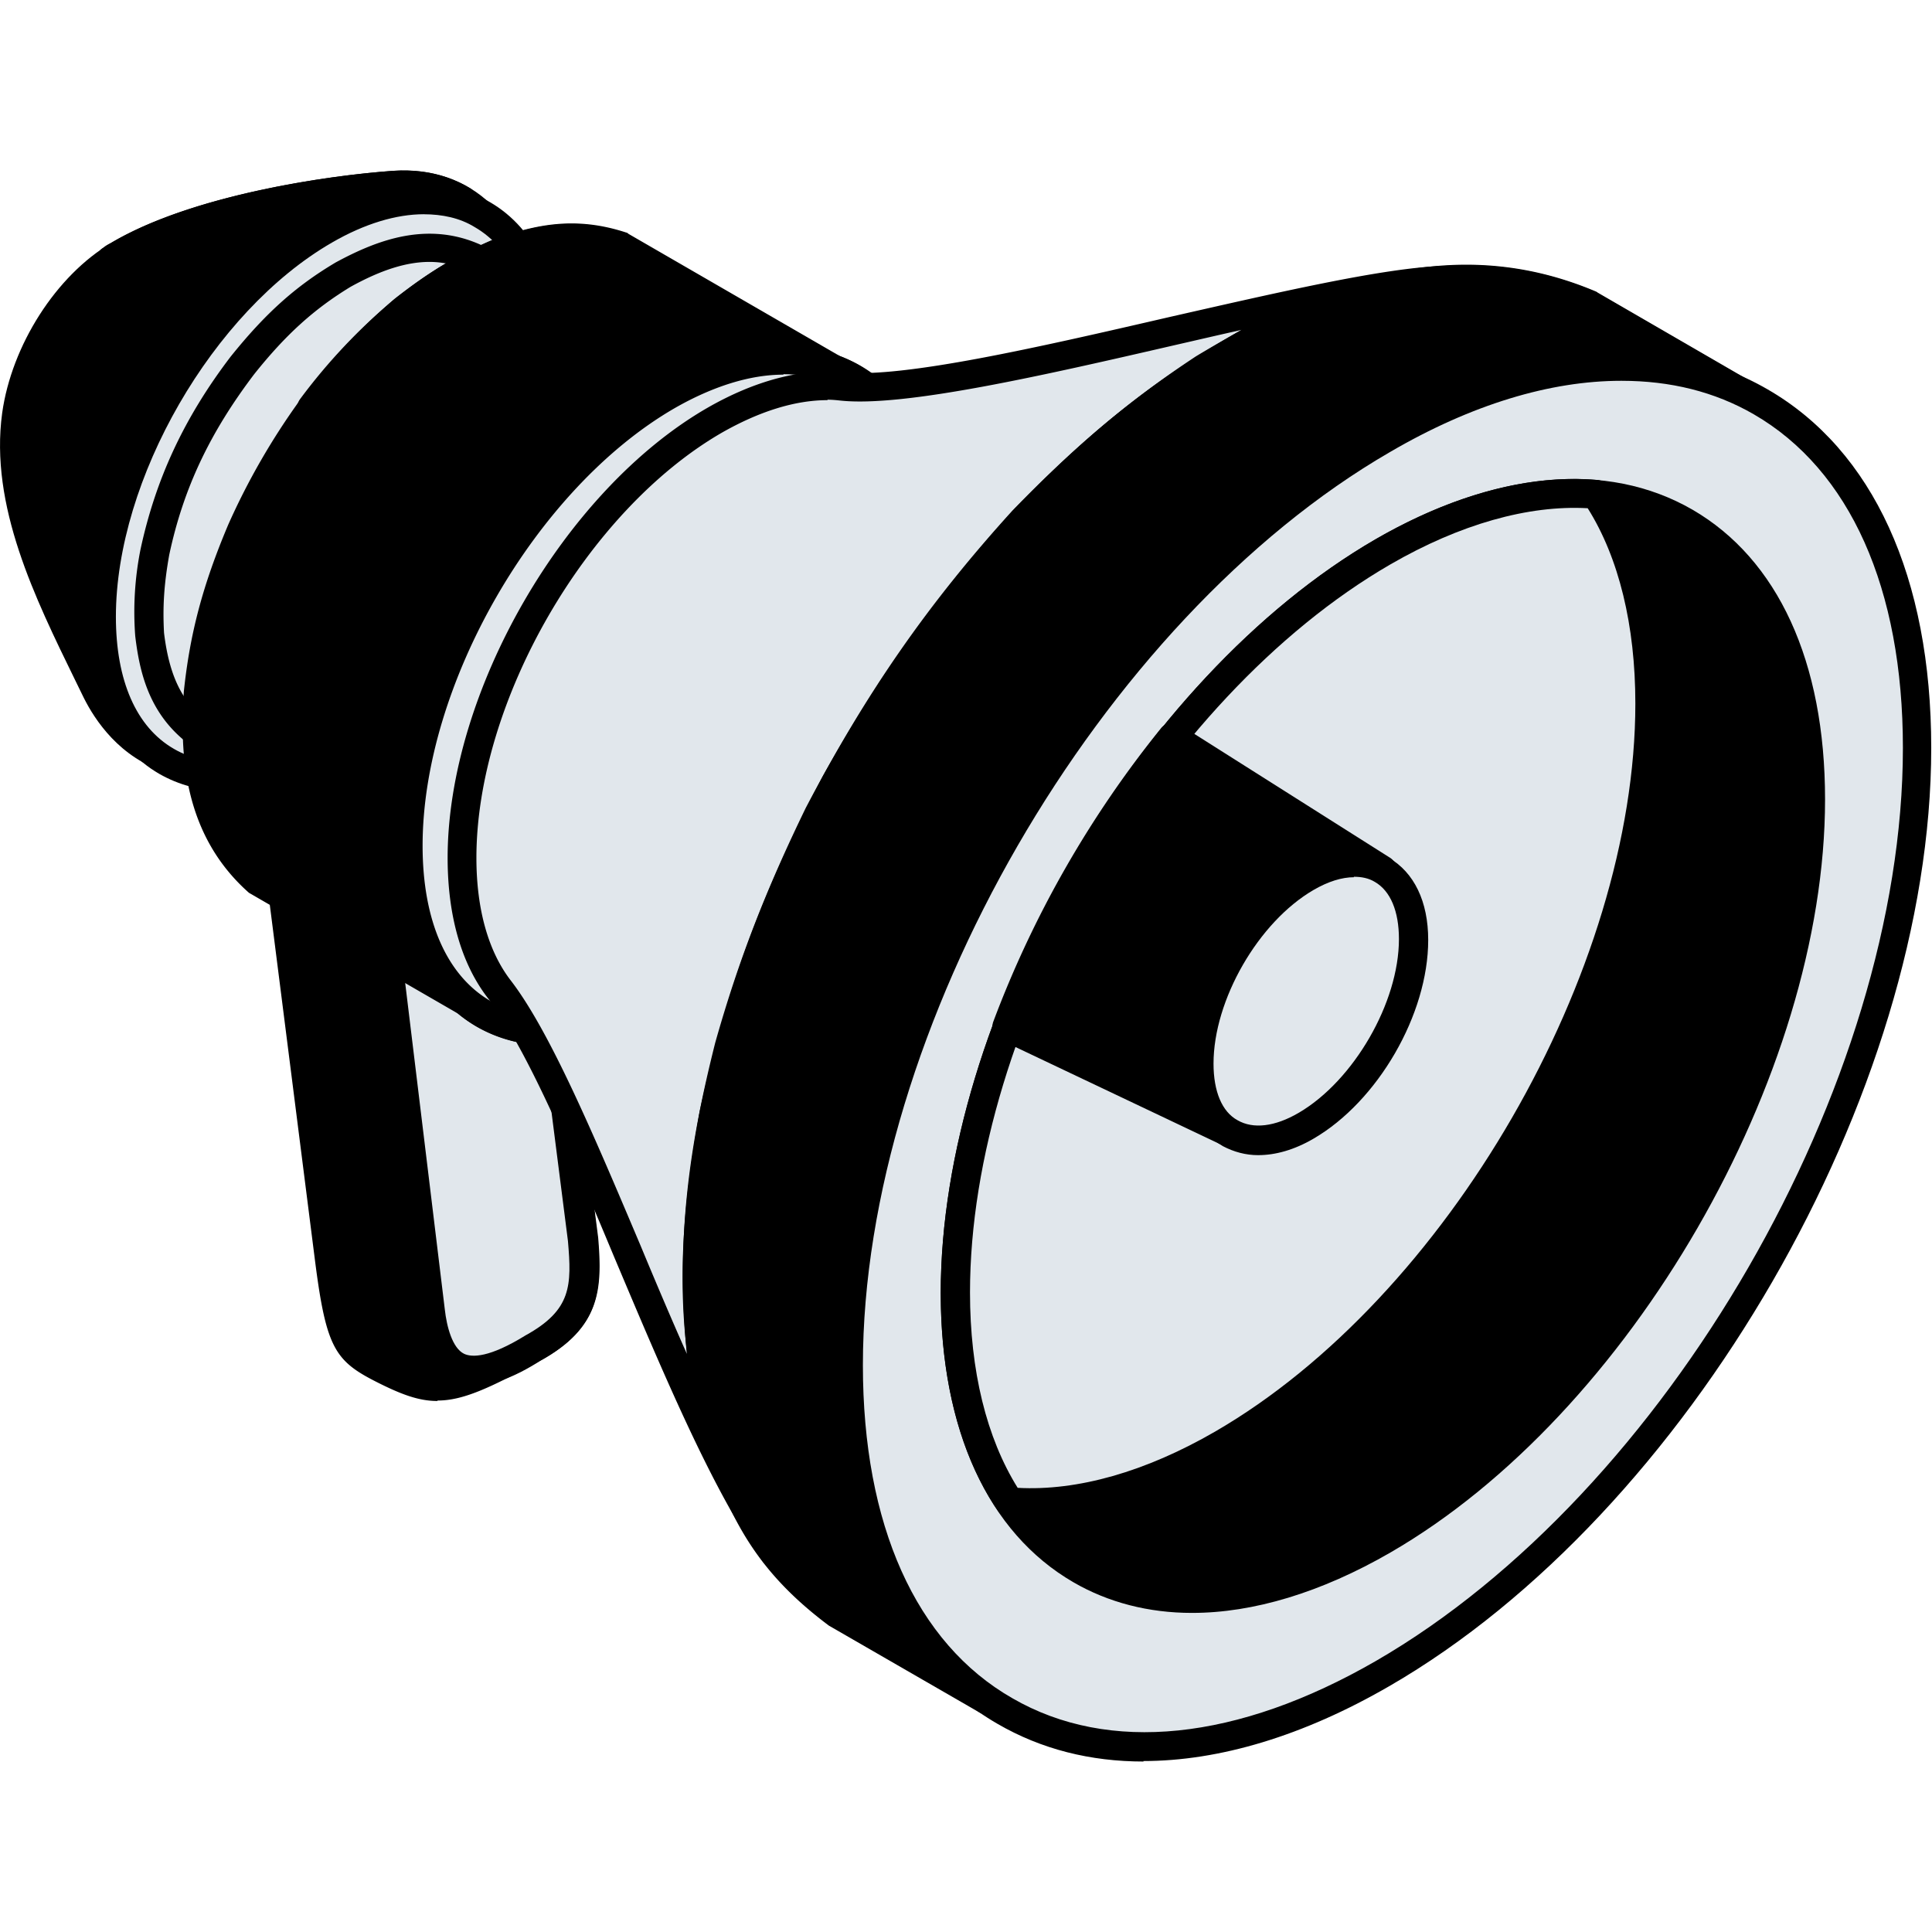
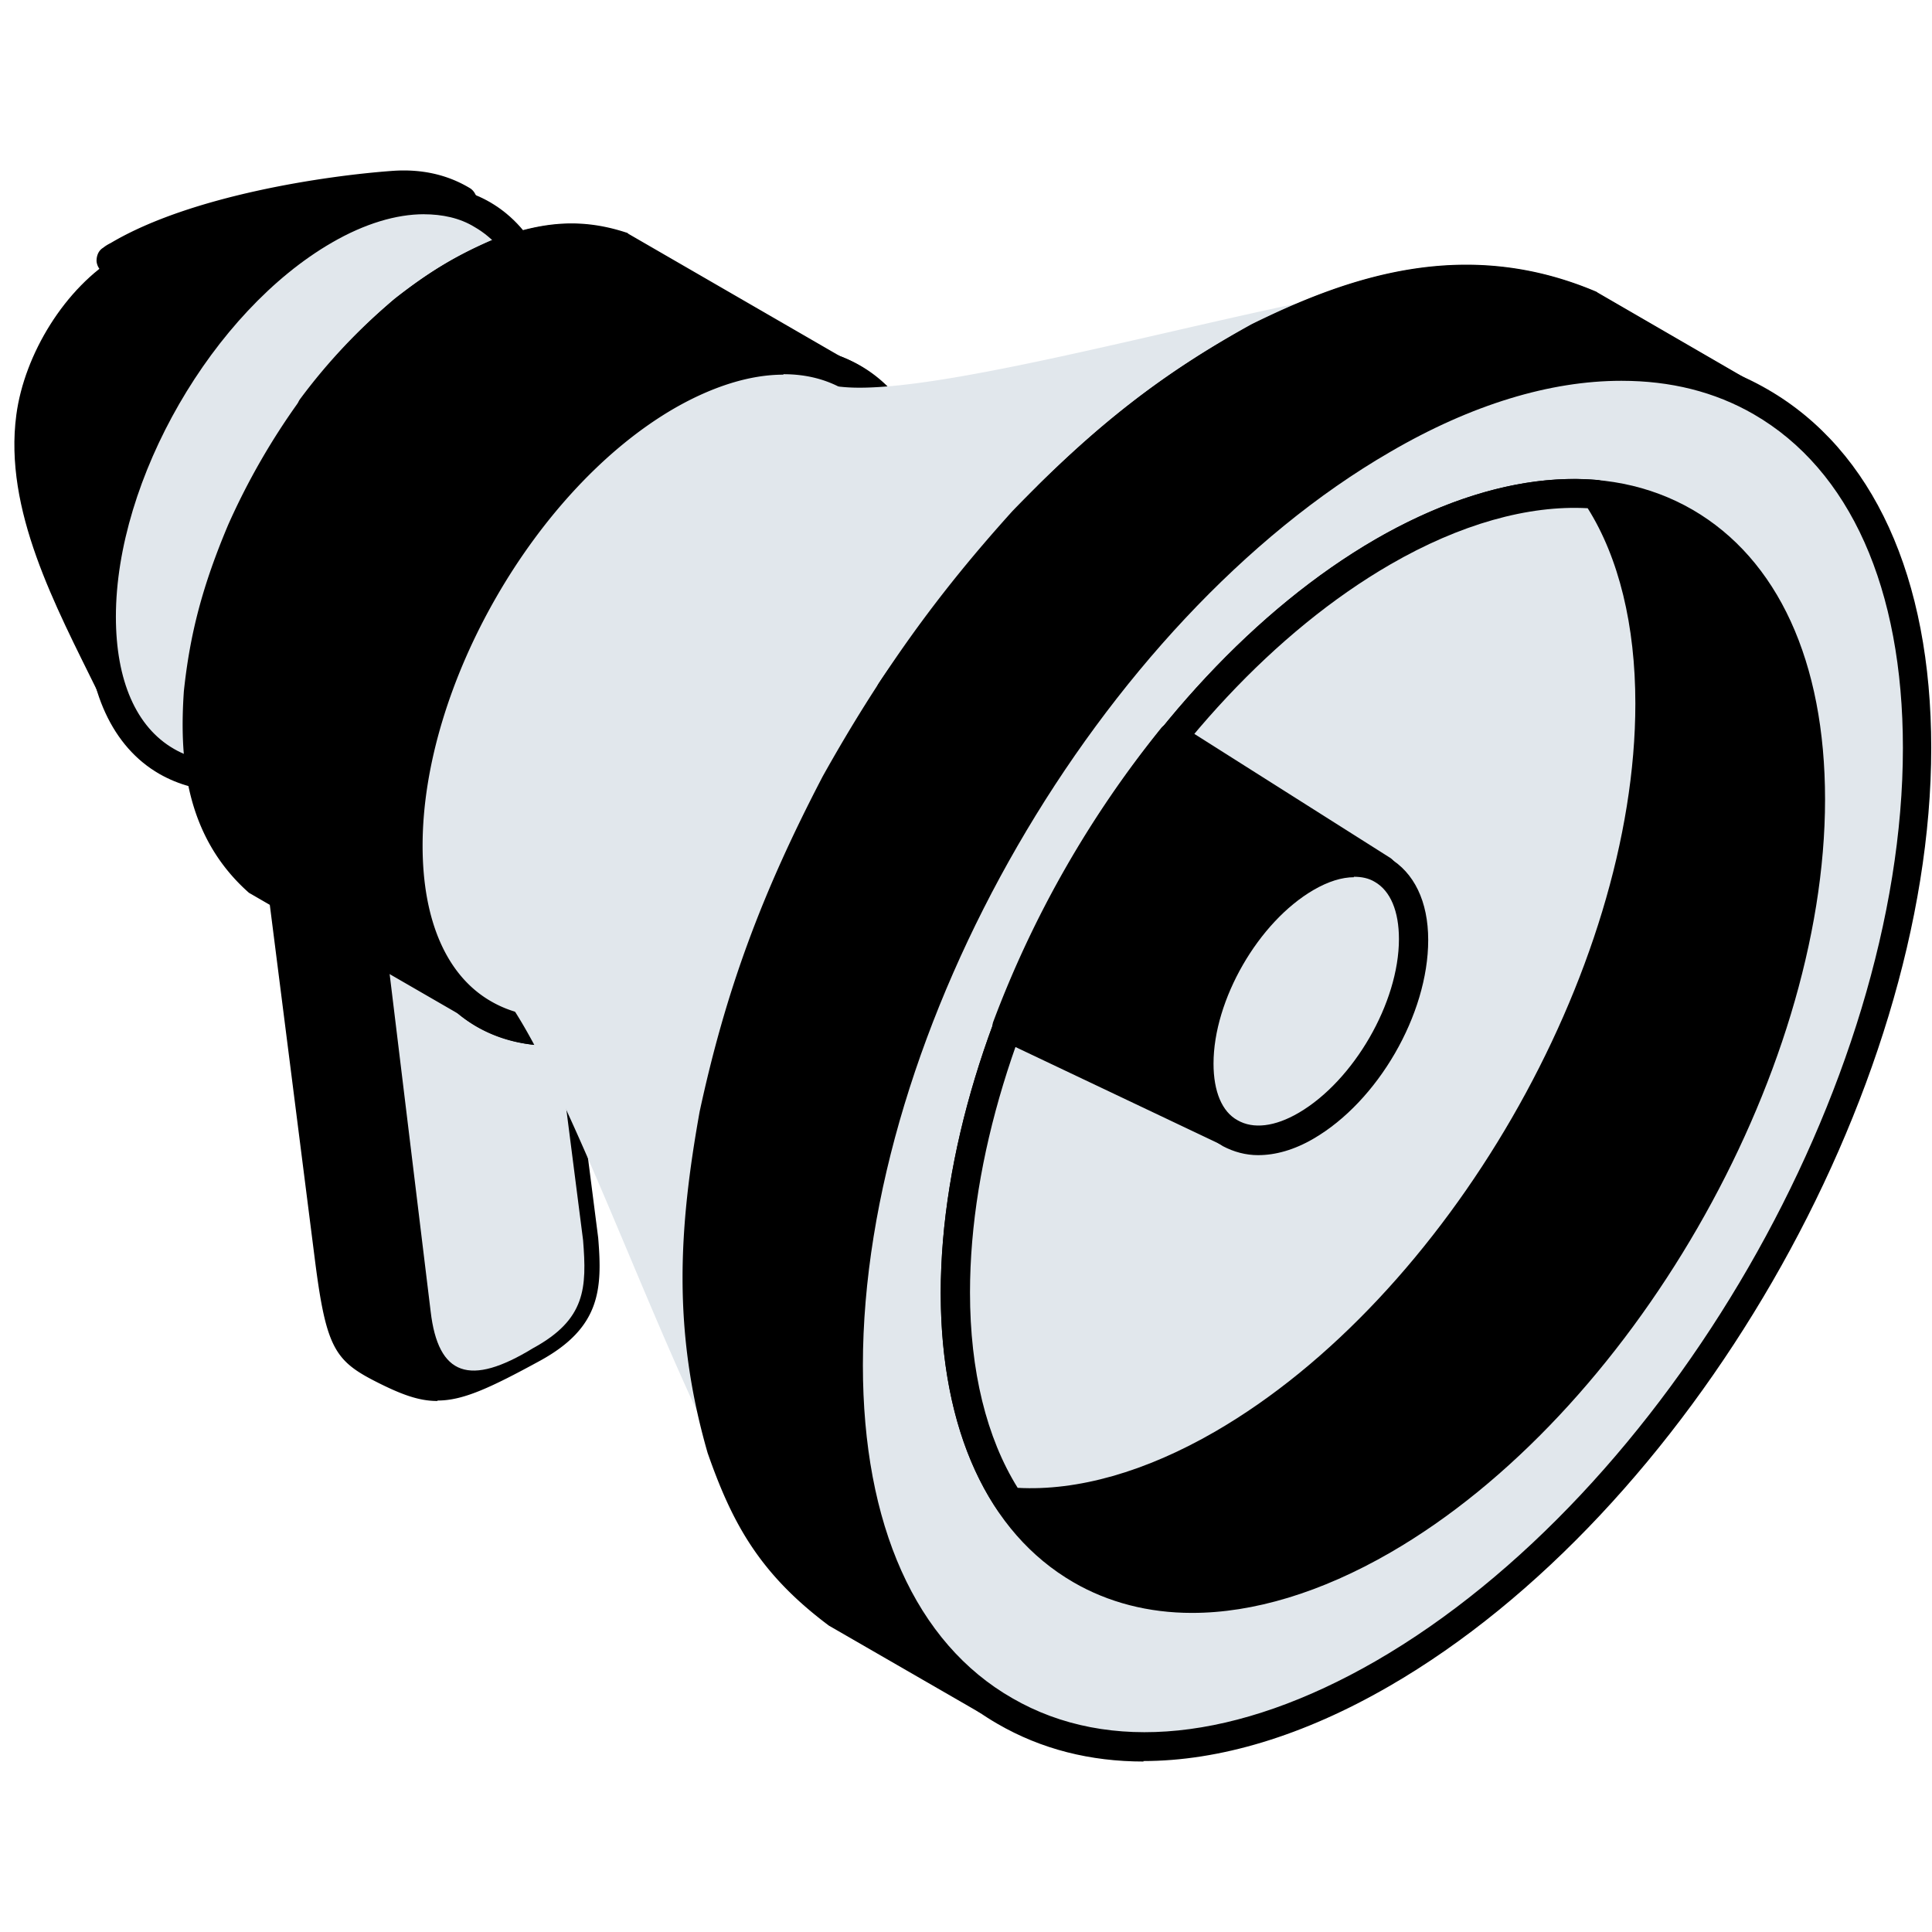
<svg xmlns="http://www.w3.org/2000/svg" width="68" height="68" viewBox="0 0 68 68" fill="none">
  <path fill-rule="evenodd" clip-rule="evenodd" d="M4.163 9.002C6.77 7.44 11.238 6.71 13.879 6.544c2.74-.166 4.667 1.893 4.667 5.597 0 5.016-3.521 11.111-7.856 13.619-4.667 2.69-6.677-.216-7.258-1.428C1.954 21.326.127 17.954.575 14.599c.283-2.126 1.711-4.484 3.588-5.597z" fill="#000" />
-   <path fill-rule="evenodd" clip-rule="evenodd" d="M4.411 9.434c-1.644.98-3.04 3.189-3.338 5.231-.399 2.973 1.146 6.063 2.491 8.803l.3.614c.298.615.996 1.711 2.275 2.11 1.195.349 2.607.05 4.251-.897 4.186-2.425 7.607-8.321 7.607-13.17 0-1.86-.498-3.306-1.445-4.186-.697-.648-1.627-.963-2.69-.897-2.292.15-6.843.814-9.484 2.392h.033zM7.168 27.37c-.448 0-.897-.066-1.295-.183-1.661-.498-2.541-1.86-2.923-2.624l-.3-.614C1.24 21.06-.371 17.805.077 14.533c.333-2.375 1.894-4.834 3.837-5.98 2.807-1.677 7.574-2.375 9.932-2.54 1.362-.084 2.541.315 3.438 1.179 1.146 1.08 1.777 2.79 1.777 4.932 0 5.166-3.654 11.477-8.121 14.068-1.362.78-2.608 1.179-3.754 1.179h-.017z" fill="#000" />
  <path fill-rule="evenodd" clip-rule="evenodd" d="M4.162 9.002C6.77 7.44 11.237 6.71 13.878 6.544c.897-.067 1.71.133 2.392.531-1.76 1.694-3.604 3.67-4.966 5.714L3.913 9.15s.166-.116.25-.15z" fill="#000" />
  <path fill-rule="evenodd" clip-rule="evenodd" d="m4.993 9.118 6.112 3.006c1.08-1.544 2.508-3.188 4.251-4.916-.448-.15-.93-.199-1.461-.166-2.126.133-6.212.714-8.902 2.076zm6.294 4.169s-.15-.017-.216-.05l-7.39-3.62a.528.528 0 0 1-.283-.432c0-.183.067-.366.233-.465.083-.067.166-.117.265-.166 2.824-1.678 7.59-2.375 9.949-2.542.996-.066 1.893.133 2.674.598.15.083.233.233.266.382 0 .15-.05.316-.166.432-2.11 1.993-3.754 3.887-4.883 5.63a.522.522 0 0 1-.432.233h-.017z" fill="#000" />
  <path fill-rule="evenodd" clip-rule="evenodd" d="M11.42 8.105c4.352-2.508 7.856-.465 7.856 4.534 0 5-3.504 11.111-7.855 13.62-4.352 2.507-7.873.48-7.873-4.535 0-5.016 3.521-11.111 7.873-13.619z" fill="#E1E7EC" />
  <path fill-rule="evenodd" clip-rule="evenodd" d="M14.925 7.54c-.98 0-2.093.333-3.24.997-4.201 2.425-7.606 8.338-7.606 13.17 0 2.243.714 3.887 2.043 4.651 1.312.764 3.106.565 5.032-.548 4.202-2.425 7.607-8.32 7.607-13.17 0-2.226-.73-3.887-2.06-4.651-.514-.316-1.129-.448-1.793-.448h.017zm-7.01 20.296c-.846 0-1.61-.2-2.308-.598-1.644-.946-2.558-2.923-2.558-5.53 0-5.166 3.638-11.46 8.105-14.051 2.26-1.312 4.418-1.495 6.08-.548 1.643.946 2.557 2.923 2.557 5.53 0 5.166-3.637 11.477-8.105 14.051-1.329.764-2.608 1.146-3.77 1.146z" fill="#000" />
  <path fill-rule="evenodd" clip-rule="evenodd" d="m13.031 29.314-5.796-3.338c-1.362-.864-1.794-2.11-1.977-3.654-.066-1.046 0-1.86.167-2.89.548-2.491 1.544-4.55 3.089-6.577 1.063-1.329 2.076-2.308 3.554-3.205 1.561-.847 3.189-1.346 4.85-.482l5.813 3.338c-2.442-1.279-5.1.382-6.876 2.01-1.943 1.877-3.255 3.97-4.152 6.51-.548 1.695-.798 3.19-.598 4.983.232 1.412.68 2.491 1.926 3.272v.033z" fill="#E1E7EC" />
-   <path fill-rule="evenodd" clip-rule="evenodd" d="M15.124 9.218c-.814 0-1.71.282-2.79.88-1.28.78-2.276 1.678-3.388 3.073-1.562 2.06-2.492 4.02-2.99 6.36-.183 1.03-.233 1.811-.183 2.741.2 1.645.714 2.591 1.728 3.256l3.47 1.993c-.182-.465-.281-.947-.365-1.412-.199-1.727-.033-3.222.615-5.215.947-2.69 2.309-4.833 4.268-6.727 1.628-1.478 3.19-2.325 4.65-2.557l-3.47-1.993a3.258 3.258 0 0 0-1.562-.399h.017zm-2.093 20.611a.526.526 0 0 1-.266-.066l-5.78-3.339c-1.677-1.063-2.059-2.64-2.225-4.035a11.245 11.245 0 0 1 .183-3.04c.531-2.474 1.528-4.634 3.172-6.793 1.213-1.511 2.275-2.474 3.704-3.321 1.445-.781 3.338-1.545 5.348-.499l5.813 3.355c.249.133.332.449.2.698a.518.518 0 0 1-.698.2c-2.176-1.147-4.634.43-6.312 1.942-1.827 1.777-3.106 3.787-4.002 6.312-.582 1.827-.748 3.205-.565 4.75.2 1.212.581 2.192 1.694 2.906.232.15.299.465.15.698a.482.482 0 0 1-.432.249l.016-.017z" fill="#000" />
  <path fill-rule="evenodd" clip-rule="evenodd" d="m18.512 27.936 2.01 15.712c.132 1.677.099 2.79-1.761 3.803-3.056 1.677-3.488 1.627-5.215.764-1.246-.631-1.562-.73-1.977-3.903l-1.943-15.28v.066h.017v.067h.016v.033l.017.017h.033l2.99 1.744.033.016.033.017.033.016H13.28l.033-.016h.017v-.017h.033v-.017l4.883-2.806h.016v-.017h.034v-.033h.016v-.033h.017v-.1l.183-.033z" fill="#000" />
  <path fill-rule="evenodd" clip-rule="evenodd" d="m10.291 30.062 1.81 14.167c.366 2.84.549 2.94 1.612 3.47 1.577.798 1.81.914 4.8-.713 1.61-.88 1.61-1.744 1.494-3.305l-1.893-14.848-4.368 2.508s-.117.066-.133.066c-.017 0-.116.033-.116.033-.034 0-.117.033-.15.033H12.932c-.017 0-.1-.016-.133-.016 0 0-.116-.034-.133-.05l-.116-.05-2.292-1.312.033.017zM15.39 49.31c-.631 0-1.229-.216-2.06-.631-1.527-.764-1.843-1.18-2.242-4.302L9.145 29.082c-.05-.266.15-.515.415-.565a.524.524 0 0 1 .548.282l3.056 1.694 4.933-2.823c.116-.15.316-.266.498-.233.233.034.416.2.449.416l2.01 15.711c.15 1.81.083 3.156-2.027 4.319-1.793.98-2.74 1.411-3.62 1.411l-.017.017z" fill="#000" />
  <path fill-rule="evenodd" clip-rule="evenodd" d="m18.512 27.936 2.01 15.712c.133 1.677.1 2.79-1.76 3.803-2.226 1.362-3.34.98-3.605-1.296l-1.843-15.163h.133l.033-.017 4.883-2.823h.016v-.017h.033v-.033h.017v-.033h.017v-.1l.066-.033z" fill="#E1E7EC" />
-   <path fill-rule="evenodd" clip-rule="evenodd" d="m13.862 31.307 1.794 14.782c.066.598.265 1.362.68 1.561.283.133.897.133 2.16-.648 1.627-.896 1.627-1.76 1.494-3.321l-1.893-14.848-4.252 2.458.017.016zm2.823 17.44c-.282 0-.548-.05-.78-.167-.698-.332-1.096-1.112-1.262-2.358l-1.844-15.164c-.05-.265.15-.515.399-.564l4.883-2.807c.116-.15.315-.266.498-.233.232.033.415.2.448.415l2.01 15.712c.15 1.81.083 3.156-2.026 4.318-.914.582-1.694.864-2.326.864v-.017z" fill="#000" />
  <path fill-rule="evenodd" clip-rule="evenodd" d="M23.66 13.985c4.917-2.84 8.903-.532 8.903 5.132 0 5.663-3.986 12.556-8.902 15.396-4.917 2.84-8.886.531-8.886-5.132 0-5.664 3.986-12.556 8.886-15.396z" fill="#66CEEF" />
  <path fill-rule="evenodd" clip-rule="evenodd" d="M27.63 13.27c-1.13 0-2.392.382-3.72 1.146-4.767 2.757-8.637 9.45-8.637 14.948 0 2.558.814 4.435 2.342 5.315 1.512.88 3.571.648 5.78-.615 4.767-2.757 8.637-9.466 8.637-14.964 0-2.558-.831-4.435-2.342-5.315a4.089 4.089 0 0 0-2.06-.531v.016zm-7.939 22.97c-.946 0-1.81-.216-2.574-.664-1.844-1.063-2.857-3.272-2.857-6.195 0-5.83 4.103-12.922 9.135-15.845 2.541-1.478 4.95-1.694 6.793-.631 1.844 1.063 2.857 3.272 2.857 6.195 0 5.83-4.103 12.922-9.135 15.845-1.478.863-2.923 1.295-4.235 1.295h.016z" fill="#000" />
  <path fill-rule="evenodd" clip-rule="evenodd" d="m21.868 8.686 7.44 4.285c2.026.764 3.322 2.94 3.322 6.229 0 5.83-4.102 12.921-9.135 15.844-2.84 1.645-5.381 1.611-7.059.233l-7.44-4.302c-1.943-1.727-2.192-4.169-2.043-6.61.216-2.093.698-3.754 1.511-5.697.715-1.578 1.462-2.856 2.475-4.285 1.03-1.345 1.976-2.375 3.272-3.471 1.08-.847 1.976-1.412 3.239-1.96 1.56-.581 2.806-.797 4.418-.266z" fill="#000" />
  <path fill-rule="evenodd" clip-rule="evenodd" d="M20.09 8.902c-.83 0-1.594.216-2.475.532-1.112.481-1.96.996-3.089 1.893-1.196 1.013-2.126 1.993-3.172 3.388-.996 1.379-1.71 2.641-2.425 4.186-.847 2.01-1.279 3.62-1.461 5.547-.133 1.976-.034 4.484 1.86 6.178l7.357 4.236c1.628 1.345 4.003 1.229 6.544-.233 4.9-2.823 8.902-9.733 8.902-15.396 0-2.94-1.096-5.033-3.006-5.747l-7.474-4.301a4.951 4.951 0 0 0-1.578-.25l.017-.033zm-.68 27.903c-1.247 0-2.376-.366-3.29-1.13l-7.357-4.251c-2.309-2.043-2.441-4.867-2.292-7.092.216-2.043.664-3.737 1.561-5.863a24.428 24.428 0 0 1 2.525-4.385c1.113-1.461 2.076-2.491 3.338-3.57 1.213-.947 2.16-1.512 3.372-2.044 1.594-.597 3.022-.863 4.783-.282.033 0 .05.033.083.05l7.44 4.302c2.26.83 3.588 3.288 3.588 6.66 0 5.995-4.235 13.287-9.417 16.276-1.511.88-3.006 1.312-4.335 1.312v.017z" fill="#000" />
  <path fill-rule="evenodd" clip-rule="evenodd" d="m21.867 8.686 7.44 4.285a4.448 4.448 0 0 1 1.562 1.014l-9.317 6.477-10.597-6.112c1.014-1.329 1.96-2.358 3.256-3.438 1.08-.847 1.976-1.412 3.238-1.96 1.562-.581 2.807-.797 4.418-.266z" fill="#000" />
  <path fill-rule="evenodd" clip-rule="evenodd" d="m11.736 14.2 9.8 5.664 8.52-5.913a3.352 3.352 0 0 0-.93-.498l-7.474-4.301c-1.479-.482-2.641-.25-4.036.265-1.113.482-1.96.997-3.09 1.894a19.29 19.29 0 0 0-2.806 2.89h.016zm9.833 6.777a.433.433 0 0 1-.25-.067L10.724 14.8a.503.503 0 0 1-.249-.333.519.519 0 0 1 .083-.415 20.392 20.392 0 0 1 3.322-3.52c1.196-.948 2.142-1.512 3.371-2.044 1.595-.598 3.023-.863 4.784-.282.033 0 .05.033.083.05l7.44 4.301c.598.216 1.18.598 1.695 1.097.1.1.149.249.149.398a.597.597 0 0 1-.216.382l-9.334 6.477c-.083.067-.2.1-.299.1l.017-.033z" fill="#000" />
  <path fill-rule="evenodd" clip-rule="evenodd" d="M23.495 13.918c5.032-2.923 9.134-.548 9.134 5.282s-4.102 12.921-9.134 15.844c-5.05 2.923-9.152.548-9.152-5.281 0-5.83 4.102-12.922 9.152-15.828v-.017z" fill="#E1E7EC" />
  <path fill-rule="evenodd" clip-rule="evenodd" d="M27.564 13.187c-1.146 0-2.458.399-3.82 1.18-4.883 2.823-8.87 9.732-8.87 15.396 0 2.64.848 4.584 2.409 5.48 1.578.914 3.687.681 5.962-.647 4.9-2.824 8.903-9.733 8.903-15.396 0-2.624-.864-4.568-2.425-5.481-.631-.366-1.345-.548-2.143-.548l-.016.016zm-8.155 23.618a5.3 5.3 0 0 1-2.64-.681c-1.894-1.096-2.94-3.355-2.94-6.361 0-5.98 4.218-13.287 9.4-16.277 2.607-1.511 5.082-1.727 6.976-.648 1.893 1.097 2.94 3.356 2.94 6.362 0 5.995-4.236 13.287-9.418 16.276-1.511.88-2.99 1.329-4.335 1.329h.017z" fill="#000" />
  <path fill-rule="evenodd" clip-rule="evenodd" d="M50.666 9.882c-4.6.216-17.107 4.12-21.01 3.737-1.329-.133-2.857.25-4.5 1.196-4.917 2.84-8.886 9.733-8.886 15.396 0 1.977.481 3.554 1.328 4.634 2.757 3.554 6.312 15.114 9.666 19.83-1.51-2.158-2.059-3.919-2.49-6.51-.5-4.086-.067-7.34.93-11.31.83-2.957 1.793-5.398 3.138-8.172 2.076-3.953 4.186-7.042 7.208-10.347 2.06-2.126 3.87-3.704 6.345-5.348 1.627-.996 2.956-1.66 4.75-2.325a18.44 18.44 0 0 1 3.538-.78h-.017z" fill="#E1E7EC" />
-   <path fill-rule="evenodd" clip-rule="evenodd" d="M29.125 14.084c-1.146 0-2.409.399-3.72 1.146-4.767 2.757-8.637 9.467-8.637 14.965 0 1.793.415 3.288 1.212 4.318 1.379 1.793 2.923 5.447 4.568 9.334.531 1.279 1.08 2.574 1.627 3.803-.398-4.135.1-7.374.997-10.945.83-2.94 1.793-5.398 3.189-8.271 2.142-4.086 4.318-7.208 7.274-10.463 2.21-2.276 4.07-3.854 6.461-5.431.581-.35 1.113-.648 1.611-.93-.747.165-1.528.348-2.325.53-4.684 1.08-9.55 2.193-11.792 1.96-.15-.016-.3-.032-.465-.032v.016zm-1.877 41.09a.45.45 0 0 1-.399-.216c-1.76-2.458-3.52-6.66-5.231-10.713-1.595-3.82-3.123-7.424-4.435-9.101-.947-1.213-1.428-2.923-1.428-4.95 0-5.83 4.102-12.938 9.151-15.844 1.678-.963 3.338-1.395 4.783-1.246 2.076.216 6.86-.88 11.46-1.943 3.804-.864 7.391-1.694 9.484-1.794.282 0 .515.2.531.465a.491.491 0 0 1-.448.548c-1.23.15-2.126.35-3.438.748-1.661.614-2.923 1.229-4.65 2.275-2.292 1.528-4.12 3.056-6.245 5.265-2.89 3.172-5.016 6.228-7.109 10.231-1.362 2.807-2.309 5.215-3.122 8.072-.914 3.604-1.412 6.876-.914 11.111.399 2.408.914 4.119 2.409 6.278.182.233.116.548-.117.714a.482.482 0 0 1-.299.083l.017.017z" fill="#000" />
  <path fill-rule="evenodd" clip-rule="evenodd" d="M55.998 10.73c-4.12-1.745-7.807-.765-11.676 1.128-3.339 1.827-5.664 3.737-8.288 6.461-2.707 2.973-4.65 5.714-6.61 9.218-2.043 3.92-3.372 7.324-4.285 11.66-.748 4.135-.93 7.656.249 11.741.913 2.558 1.86 4.17 4.036 5.813l2.59 1.495 2.724 1.578 26.508-46.039-5.248-3.04v-.016z" fill="#000" />
  <path fill-rule="evenodd" clip-rule="evenodd" d="M51.613 10.33c-2.541 0-4.883.914-7.075 1.994-3.023 1.66-5.332 3.454-8.138 6.36-2.591 2.857-4.551 5.581-6.528 9.119-2.126 4.052-3.355 7.407-4.252 11.51-.697 3.92-.93 7.39.25 11.493.83 2.309 1.694 3.886 3.87 5.53l4.8 2.774 25.992-45.159-4.783-2.773c-1.445-.598-2.824-.864-4.153-.864l.017.017zM34.739 60.34a.526.526 0 0 1-.266-.067l-5.298-3.056c-2.442-1.827-3.405-3.604-4.269-6.079-1.245-4.318-1.013-7.922-.282-12.008.913-4.235 2.16-7.64 4.335-11.809 2.026-3.62 4.02-6.394 6.677-9.334 2.906-3.006 5.264-4.833 8.42-6.577 3.405-1.677 7.507-3.106 12.124-1.146 0 0 .034.017.05.033l5.248 3.04c.25.133.333.448.183.697l-26.507 46.04a.502.502 0 0 1-.316.232c-.05 0-.083.017-.133.017l.034.016z" fill="#000" />
-   <path fill-rule="evenodd" clip-rule="evenodd" d="M55.998 10.73c-4.119-1.745-7.806-.765-11.676 1.128-2.94 1.611-5.082 3.289-7.358 5.514-2.59 2.957-4.666 5.515-5.58 6.926l12.423 7.192 12.473-9.085 4.966-8.637-5.248-3.039z" fill="#000" />
+   <path fill-rule="evenodd" clip-rule="evenodd" d="M55.998 10.73c-4.119-1.745-7.806-.765-11.676 1.128-2.94 1.611-5.082 3.289-7.358 5.514-2.59 2.957-4.666 5.515-5.58 6.926z" fill="#000" />
  <path fill-rule="evenodd" clip-rule="evenodd" d="m32.098 24.166 11.676 6.743 12.107-8.836 4.667-8.105-4.783-2.774c-4.219-1.777-7.89-.498-11.227 1.13-2.724 1.495-4.817 3.072-7.209 5.414-2.408 2.757-4.251 5.016-5.231 6.411v.017zm11.692 7.856a.433.433 0 0 1-.249-.067l-12.44-7.175a.527.527 0 0 1-.249-.315.558.558 0 0 1 .067-.399c.913-1.395 2.906-3.87 5.646-7.009 2.459-2.425 4.684-4.102 7.49-5.63 3.406-1.678 7.508-3.106 12.125-1.146 0 0 .033.017.05.033l5.248 3.04c.25.132.332.448.183.697l-4.983 8.653s-.066.116-.132.15l-12.474 9.085c-.083.066-.199.1-.298.1l.016-.017z" fill="#000" />
  <path fill-rule="evenodd" clip-rule="evenodd" d="M48.673 58.91c10.38-5.995 18.802-20.577 18.802-32.569 0-11.991-8.421-16.857-18.801-10.862-10.397 5.996-18.801 20.595-18.801 32.587 0 11.99 8.42 16.857 18.8 10.861v-.016z" fill="#E1E7EC" />
  <path fill-rule="evenodd" clip-rule="evenodd" d="M57.06 13.403c-2.49 0-5.264.83-8.138 2.508-10.214 5.913-18.551 20.329-18.551 32.138 0 5.613 1.86 9.782 5.265 11.725 3.388 1.96 7.922 1.495 12.788-1.312C58.655 52.55 66.976 38.15 66.976 26.325c0-5.614-1.86-9.783-5.248-11.743-1.379-.797-2.94-1.179-4.65-1.179h-.017zM40.254 62c-1.877 0-3.604-.432-5.149-1.329-3.704-2.142-5.763-6.627-5.763-12.622 0-12.141 8.553-26.956 19.066-33.035 5.182-2.99 10.099-3.454 13.802-1.312 3.72 2.143 5.763 6.627 5.763 12.623 0 12.14-8.553 26.939-19.066 33.017-3.04 1.761-5.996 2.641-8.67 2.641l.017.017z" fill="#000" />
  <path fill-rule="evenodd" clip-rule="evenodd" d="M48.674 54.194c8.32-4.8 15.064-16.46 15.064-26.076s-6.743-13.486-15.064-8.686c-8.305 4.8-15.048 16.476-15.048 26.076 0 9.6 6.743 13.486 15.048 8.686z" fill="#000" />
  <path fill-rule="evenodd" clip-rule="evenodd" d="M55.384 17.87c-1.96 0-4.153.665-6.461 1.994-8.155 4.717-14.799 16.21-14.799 25.627 0 4.451 1.479 7.756 4.136 9.3 2.69 1.545 6.278 1.163 10.131-1.062 8.155-4.7 14.799-16.194 14.799-25.627 0-4.451-1.478-7.756-4.152-9.301-1.08-.631-2.31-.947-3.671-.947l.017.017zM41.947 56.769c-1.511 0-2.94-.365-4.169-1.08-3.006-1.743-4.667-5.364-4.667-10.18 0-9.75 6.876-21.642 15.297-26.524 4.185-2.409 8.138-2.79 11.16-1.047 3.007 1.744 4.668 5.348 4.668 10.198 0 9.75-6.876 21.641-15.297 26.507-2.441 1.412-4.833 2.126-6.975 2.126h-.017z" fill="#000" />
  <path fill-rule="evenodd" clip-rule="evenodd" d="M56.164 17.406c-2.209-.183-4.767.448-7.49 2.026-8.305 4.8-15.048 16.476-15.048 26.076 0 3.072.698 5.563 1.91 7.357 2.21.2 4.767-.448 7.49-2.026 8.322-4.8 15.065-16.46 15.065-26.059 0-3.073-.698-5.564-1.91-7.374h-.017z" fill="#E1E7EC" />
  <path fill-rule="evenodd" clip-rule="evenodd" d="M35.819 52.367c2.109.116 4.5-.565 6.942-1.976 8.155-4.717 14.798-16.21 14.798-25.627 0-2.757-.581-5.133-1.677-6.876-2.093-.117-4.501.564-6.943 1.976-8.154 4.717-14.798 16.21-14.798 25.627 0 2.757.581 5.116 1.678 6.876zm.465 1.046c-.283 0-.548 0-.814-.033-.15 0-.282-.1-.365-.232-1.313-1.944-1.994-4.584-1.994-7.64 0-9.75 6.876-21.641 15.297-26.524 2.724-1.578 5.431-2.292 7.79-2.093.166 0 .298.1.381.233 1.296 1.943 1.993 4.584 1.993 7.656 0 9.75-6.876 21.641-15.296 26.508-2.425 1.395-4.817 2.125-6.992 2.125z" fill="#000" />
  <path fill-rule="evenodd" clip-rule="evenodd" d="m43.31 39.894-7.856-3.737a36.87 36.87 0 0 1 5.813-10.214l7.39 4.667-.15-.067-.132-.05-.15-.05-.149-.033h-.166l-.15-.033h-.332l-.182.033-.166.034-.183.05-.183.05-.182.066-.183.083-.183.1-.2.116-.182.116-.2.133-.182.133-.2.149-.165.15-.183.166-.166.166-.166.182-.166.183-.166.2-.166.199-.15.199-.166.216-.133.216-.15.216-.132.216-.133.215-.116.233-.117.233-.1.232-.099.233-.083.232-.083.233-.066.232-.067.233-.05.232-.05.233-.033.232-.05.233v.232l-.033.233v.664l.033.216.05.2.034.182.05.183.05.166.066.166.066.15.083.132.083.133.1.116.1.117.116.1.116.082.133.083.016-.016z" fill="#000" />
  <path fill-rule="evenodd" clip-rule="evenodd" d="m36.084 35.891 5.747 2.724-.15-.93v-.25l.25-1.776.93-2.21 1.461-1.926 1.611-1.212.798-.316-5.348-3.388a36.143 36.143 0 0 0-5.299 9.268v.016zm7.225 4.501s-.15-.016-.216-.05l-7.872-3.737a.528.528 0 0 1-.266-.63 37.246 37.246 0 0 1 5.913-10.348c.166-.2.448-.249.664-.116l7.374 4.667c.25.15.316.448.183.68a.526.526 0 0 1-.68.2l-.815-.2-1.046.283-1.379.947-1.328 1.644-.947 2.193-.2 1.51.316 1.43.548.564c.233.15.3.448.166.68a.524.524 0 0 1-.448.267l.033.016z" fill="#000" />
  <path fill-rule="evenodd" clip-rule="evenodd" d="M45.983 39.628c-2.076 1.213-3.787.233-3.787-2.175 0-2.409 1.694-5.349 3.787-6.56 2.093-1.197 3.787-.233 3.787 2.191 0 2.425-1.694 5.348-3.787 6.544z" fill="#E1E7EC" />
  <path fill-rule="evenodd" clip-rule="evenodd" d="M47.66 30.875c-.431 0-.913.15-1.428.449-1.943 1.13-3.52 3.87-3.52 6.112 0 .98.298 1.694.846 1.993.548.316 1.312.232 2.16-.266 1.926-1.13 3.52-3.87 3.52-6.112 0-.98-.299-1.694-.847-2.01-.216-.132-.465-.182-.747-.182l.016.016zm-3.371 9.783c-.449 0-.864-.116-1.246-.316-.88-.514-1.362-1.528-1.362-2.89 0-2.607 1.778-5.696 4.036-6.992 1.18-.68 2.292-.764 3.172-.265.88.514 1.379 1.527 1.379 2.89 0 2.624-1.777 5.68-4.036 6.992-.68.398-1.345.58-1.943.58z" fill="#000" />
</svg>